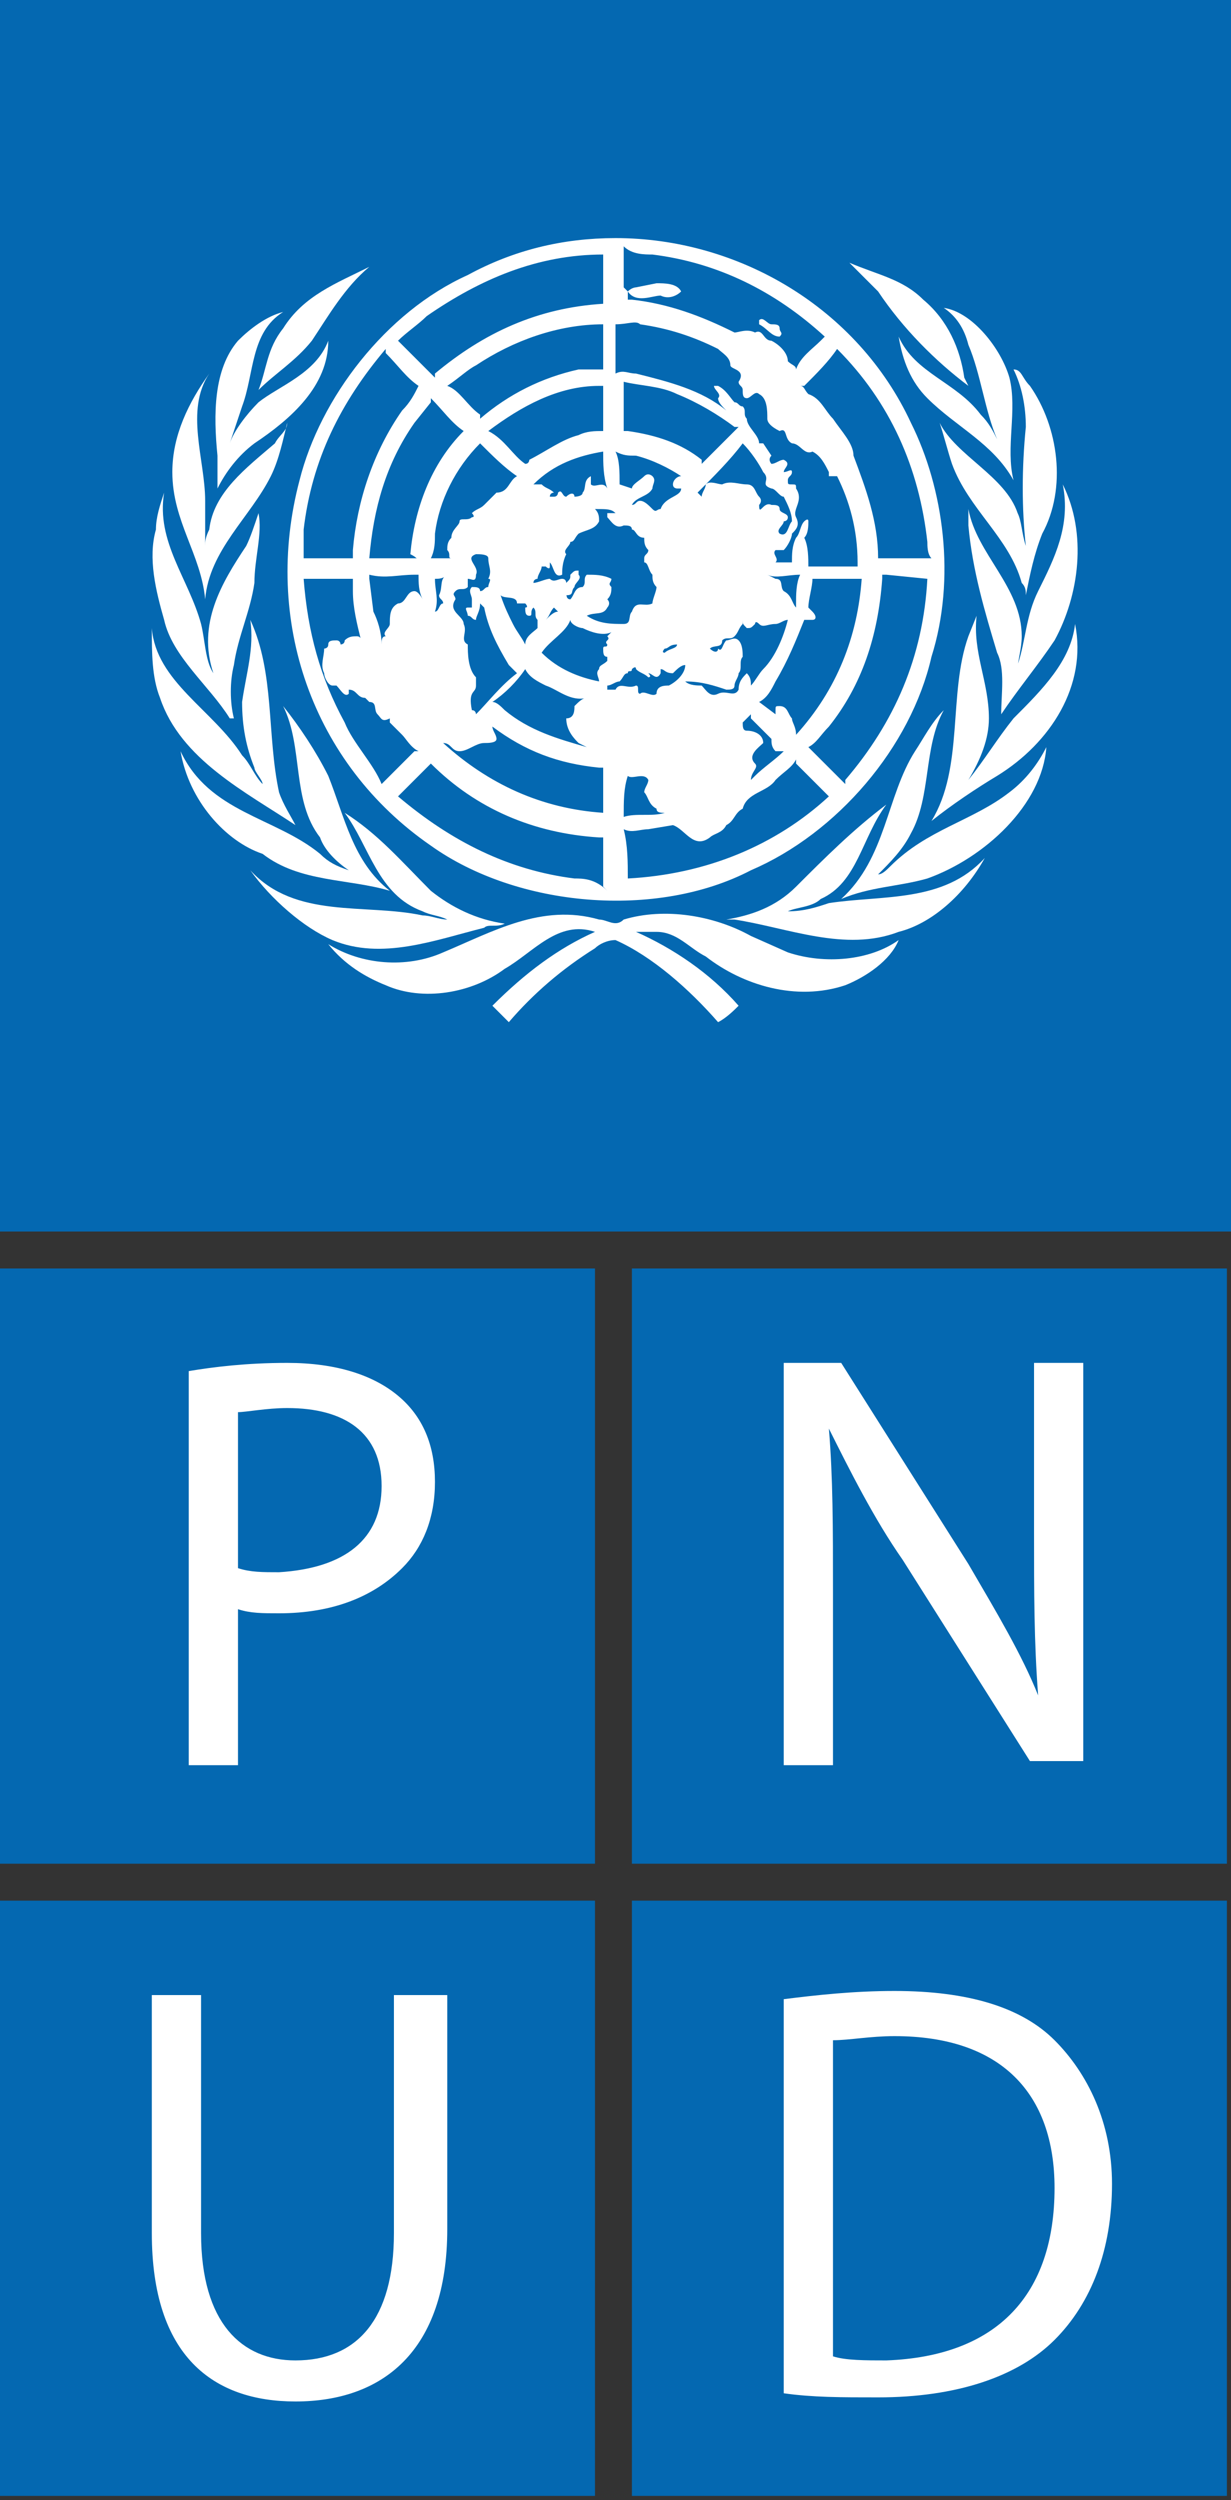
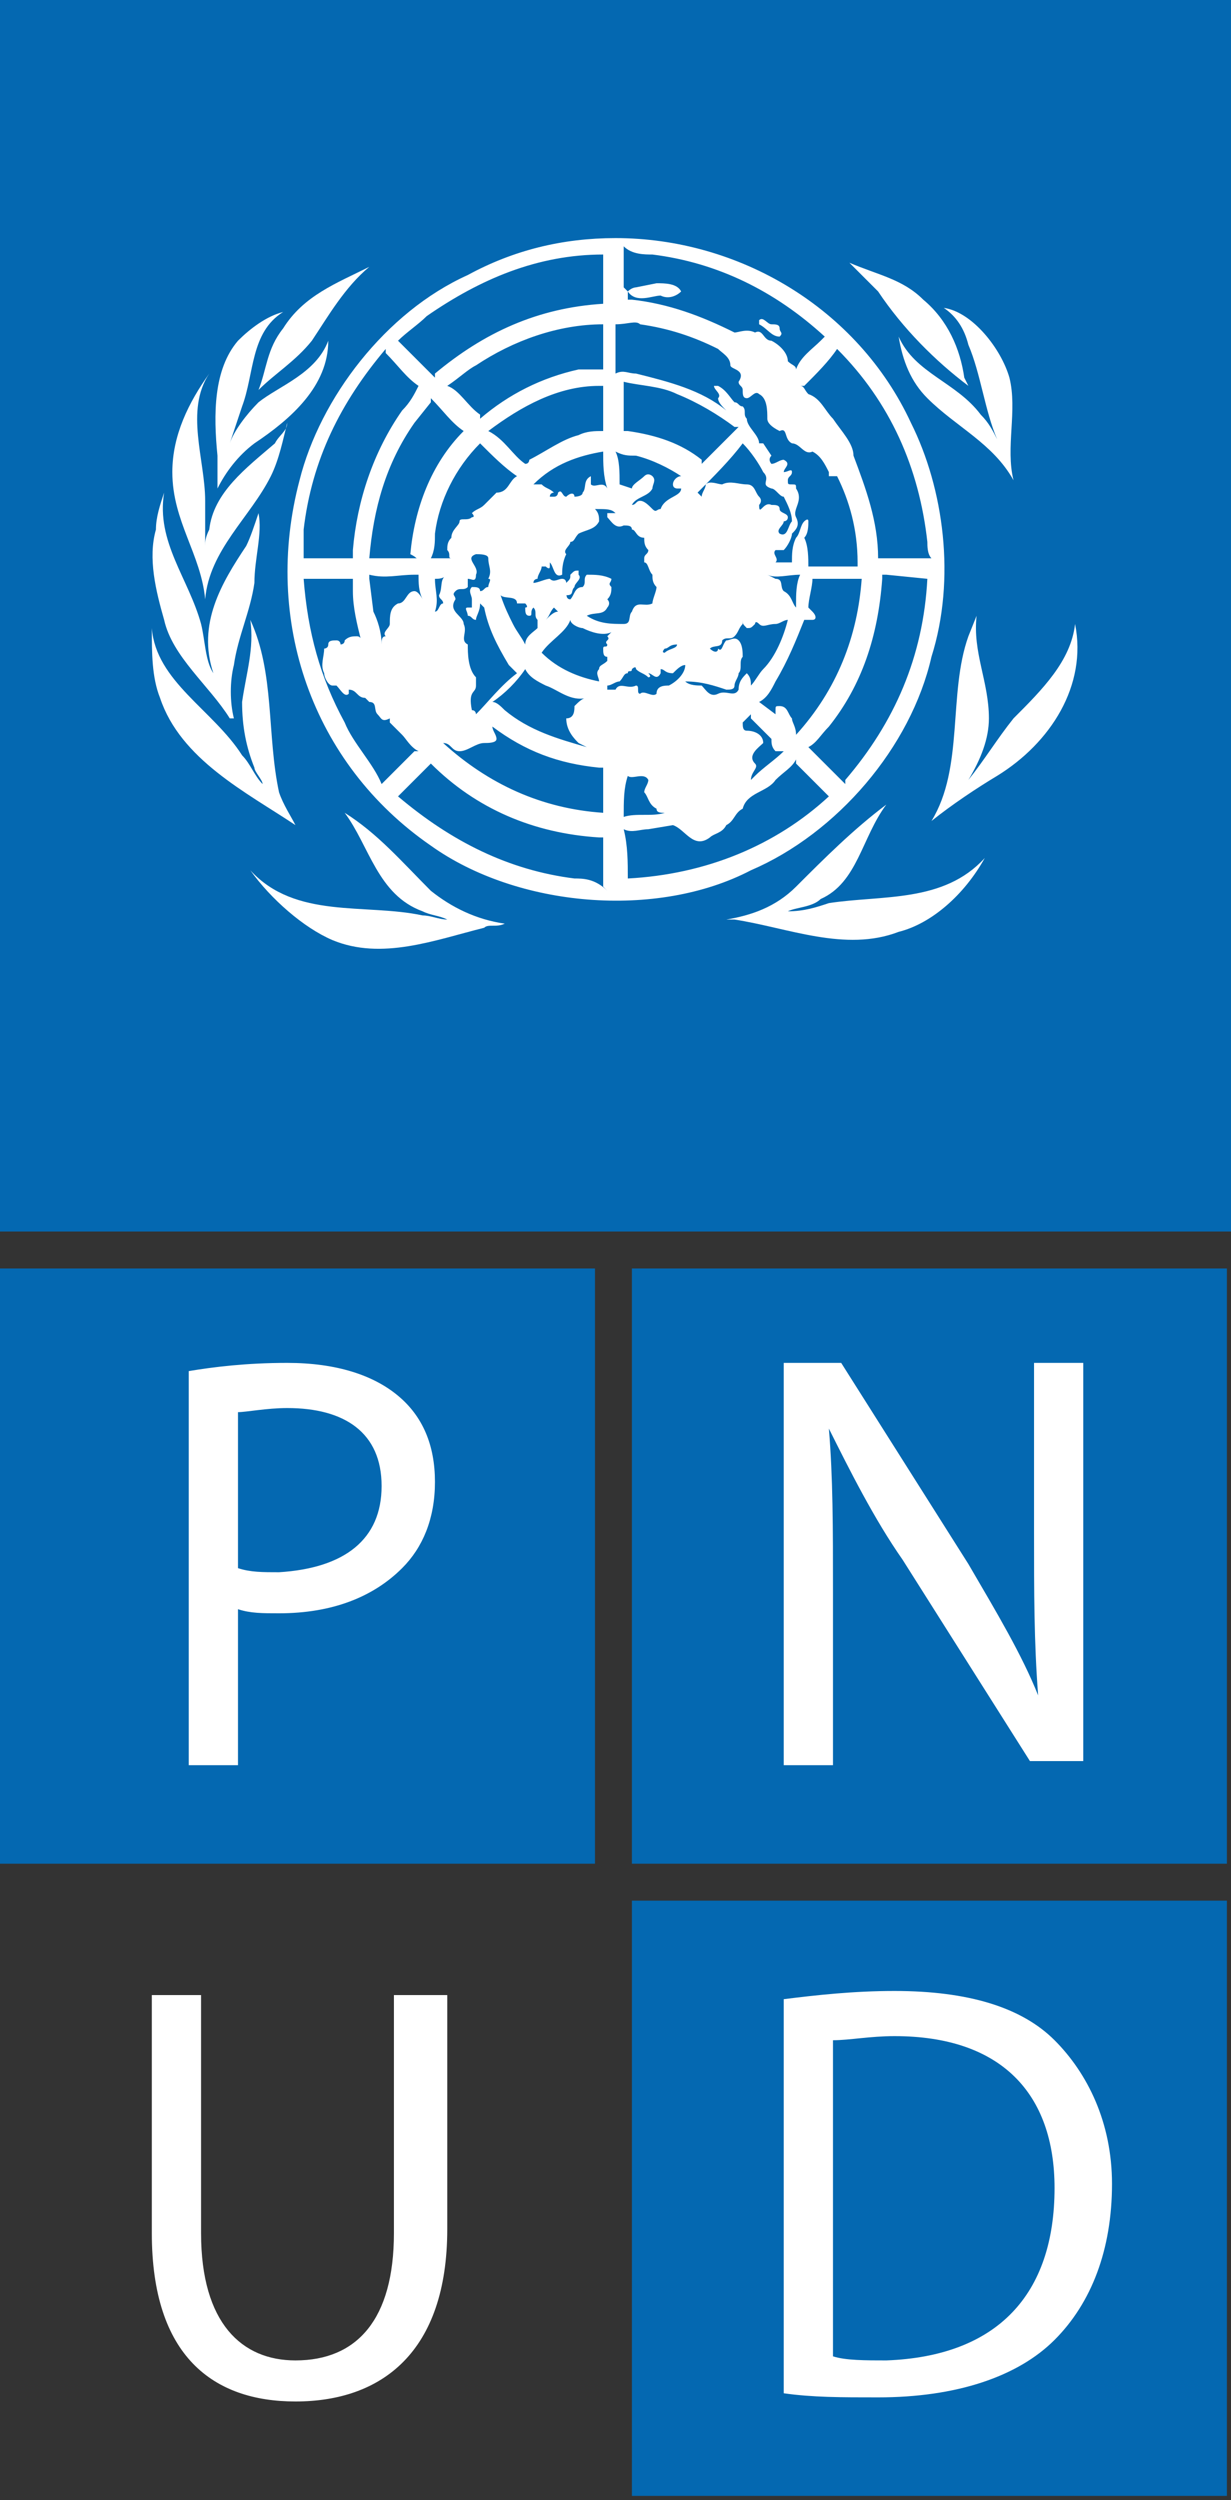
<svg xmlns="http://www.w3.org/2000/svg" id="Layer_1" viewBox="0 0 30 60.9">
  <rect x="0" y="0" width="30" height="60.9" fill="#333333" stroke="none" />
  <style>.st0{fill:#0468b1}.st1{fill:#fff}</style>
  <path class="st0" d="M0 30.9h14.5v14.5H0z" />
  <path class="st1" d="M10.6 36.1c0 .9-.3 1.6-.8 2.1-.7.7-1.7 1.1-3 1.1-.4 0-.7 0-1-.1V43H4.6v-9.6c.6-.1 1.4-.2 2.4-.2 1.2 0 2.1.3 2.7.8.6.5.9 1.2.9 2.1m-1.3.1c0-1.3-.9-1.9-2.3-1.9-.5 0-1 .1-1.2.1v3.8c.3.1.6.1 1 .1 1.6-.1 2.5-.8 2.5-2.1" />
  <path class="st0" d="M15.4 30.9h14.5v14.5H15.4z" />
  <path class="st1" d="M20.3 43v-4.2c0-1.6 0-2.8-.1-4 .5 1 1.1 2.2 1.8 3.2l3.1 4.9h1.3v-9.7h-1.2v4.1c0 1.5 0 2.7.1 4-.4-1-1-2-1.7-3.2l-3.1-4.9h-1.4V43h1.2z" />
-   <path class="st0" d="M0 46.3h14.5v14.5H0z" />
  <path class="st1" d="M3.7 48.7v5.7c0 3 1.5 4.1 3.5 4.1 2.1 0 3.7-1.2 3.7-4.2v-5.7H9.6v5.8c0 2.1-.9 3.1-2.4 3.1-1.3 0-2.3-.9-2.3-3.1v-5.8H3.7z" />
  <path class="st0" d="M15.4 46.3h14.5v14.5H15.4z" />
  <path class="st1" d="M27.1 53.2c0 1.6-.5 2.9-1.4 3.8-.9.9-2.4 1.4-4.3 1.4-.9 0-1.6 0-2.3-.1v-9.6c.8-.1 1.7-.2 2.7-.2 1.8 0 3.1.4 3.9 1.2.8.8 1.4 2 1.4 3.5m-1.4.1c0-2.3-1.3-3.7-3.9-3.7-.6 0-1.1.1-1.5.1v7.7c.3.1.8.1 1.3.1 2.7-.1 4.1-1.6 4.1-4.2" />
  <path class="st0" d="M0 0h30v30H0z" />
-   <path class="st1" d="M22.6 21.4c-.7.2-1.4.2-2.1.5 1.1-1 1.1-2.5 1.8-3.6.2-.3.4-.7.7-1-.5.9-.3 2.1-.8 3-.2.4-.5.7-.8 1 .1 0 .2-.1.3-.2.9-.9 2-1.1 2.9-1.8.4-.3.7-.7.9-1.1-.1 1.4-1.5 2.7-2.9 3.2m3.1-5.8c-.4.6-.9 1.2-1.3 1.8 0-.5.1-1.1-.1-1.5-.3-1-.6-2-.7-3.1v-.4c.2 1.1 1.3 1.9 1.3 3.1 0 .3-.1.6-.1.8v-.1c.2-.6.2-1.2.5-1.8.4-.8.8-1.6.6-2.6.6 1.2.4 2.7-.2 3.8" />
-   <path class="st1" d="M25.1 9.4c.7 1 .9 2.5.3 3.6-.2.5-.3 1-.4 1.5 0-.1 0-.2-.1-.3-.3-1.1-1.3-1.8-1.7-2.9-.1-.3-.2-.7-.3-1 .4.8 1.6 1.3 1.9 2.2.1.2.1.5.2.8-.1-.9-.1-1.9 0-2.9 0-.5-.1-1-.3-1.4.2 0 .2.2.4.4" />
  <path class="st1" d="M24.6 9.2c.2.8-.1 1.7.1 2.5-.5-.9-1.4-1.3-2.1-2-.4-.4-.6-.9-.7-1.5.4.9 1.4 1.1 2 1.9.2.2.3.4.4.6-.3-.7-.4-1.6-.7-2.3-.1-.4-.3-.7-.6-.9.7.1 1.4 1 1.6 1.7" />
  <path class="st1" d="M22.5 7.3c.6.5.9 1.2 1 1.9l.1.2c-.8-.6-1.6-1.4-2.2-2.3l-.7-.7c.7.3 1.3.4 1.8.9M9 6.5c-.6.5-1 1.2-1.4 1.8-.4.5-.9.8-1.3 1.2.2-.5.2-1 .6-1.5.5-.8 1.3-1.1 2.1-1.5" />
  <path class="st1" d="M5.8 8.3c.3-.3.7-.6 1.1-.7-.8.5-.7 1.5-1 2.3l-.3.9c.1-.3.4-.7.7-1 .5-.4 1.4-.7 1.7-1.5 0 1.1-.9 1.9-1.8 2.5-.4.3-.7.7-.9 1.1v-.8c-.1-1-.1-2.1.5-2.8" />
  <path class="st1" d="M4.2 11.5c0-.9.4-1.7.9-2.4-.6.9-.1 2.1-.1 3.1v1.1c0-.1 0-.2.1-.4.1-.9.9-1.5 1.6-2.1.1-.2.3-.3.3-.5-.1.4-.2.9-.4 1.3-.5 1-1.5 1.8-1.6 3-.1-1.1-.8-1.9-.8-3.1" />
  <path class="st1" d="M3.8 12.9c0-.3.1-.6.2-.9-.2 1.2.6 2.1.9 3.2.1.4.1.9.3 1.2-.4-1.2.2-2.2.8-3.1.1-.2.2-.5.3-.8.1.5-.1 1.1-.1 1.7-.1.7-.4 1.3-.5 2-.1.4-.1.9 0 1.3h-.1c-.5-.8-1.4-1.5-1.6-2.4-.2-.7-.4-1.5-.2-2.2" />
  <path class="st1" d="M3.7 15.3c.1 1.3 1.5 2 2.2 3.1.2.2.3.5.5.7 0-.1-.2-.3-.2-.4-.2-.5-.3-1-.3-1.6.1-.7.3-1.3.2-2 .6 1.3.4 2.8.7 4.2.1.3.3.6.4.8-1.2-.8-2.8-1.6-3.3-3.1-.2-.5-.2-1.1-.2-1.7" />
-   <path class="st1" d="M4.4 18.3c.7 1.5 2.3 1.6 3.4 2.5.2.2.4.3.7.4-.3-.2-.6-.5-.7-.8-.7-.9-.4-2.2-.9-3.2.4.5.8 1.1 1.1 1.7.4 1 .6 2.1 1.5 2.8-1-.3-2.2-.2-3.1-.9-.9-.3-1.8-1.3-2-2.5" />
  <path class="st1" d="M6.1 21.2c1.1 1.2 2.8.8 4.2 1.1.2 0 .4.1.6.1-.2-.1-.4-.1-.6-.2-1.1-.4-1.3-1.6-1.9-2.4.8.5 1.4 1.2 2.1 1.9.5.4 1.1.7 1.8.8-.2.1-.4 0-.5.1-1.2.3-2.5.8-3.7.3-.7-.3-1.5-1-2-1.7" />
-   <path class="st1" d="M20.6 24c-1.2.4-2.5 0-3.4-.7-.4-.2-.7-.6-1.2-.6h-.5c.9.4 1.8 1 2.5 1.8-.1.1-.3.3-.5.4-.7-.8-1.6-1.6-2.5-2-.2 0-.4.1-.5.2-.8.5-1.5 1.1-2.1 1.8l-.4-.4c.8-.8 1.6-1.4 2.5-1.8-.9-.3-1.5.5-2.2.9-.8.6-2 .8-2.9.4-.5-.2-1-.5-1.4-1 .8.5 1.9.6 2.8.2 1.2-.5 2.4-1.2 3.8-.8.2 0 .4.2.6 0 1-.3 2.2-.1 3.1.4l.9.4c.9.3 2 .2 2.7-.3-.2.5-.8.9-1.3 1.1" />
  <path class="st1" d="M21.9 22.7c-1.3.5-2.7-.1-4-.3h-.2c.6-.1 1.2-.3 1.7-.8.7-.7 1.4-1.4 2.2-2-.6.8-.7 1.9-1.6 2.3-.2.2-.6.2-.8.3.4 0 .7-.1 1-.2 1.3-.2 2.8 0 3.8-1.1-.5.9-1.3 1.6-2.1 1.8m2.4-3.8c-.5.3-1.1.7-1.6 1.1.8-1.3.4-3.1.9-4.5l.2-.5c-.1.9.3 1.6.3 2.5 0 .5-.2 1-.5 1.5.4-.5.7-1 1.1-1.5.7-.7 1.4-1.4 1.5-2.3.3 1.5-.6 2.9-1.9 3.7m-2.1-8.6C20.9 7.5 18 5.8 15 5.8c-1.3 0-2.5.3-3.6.9-2 .9-3.6 3-4.1 5-.9 3.4.3 6.9 3.2 8.9 2.1 1.5 5.5 1.8 7.8.6 2.1-.9 3.9-3 4.4-5.2.6-1.9.3-4.1-.5-5.7m.4 2.9c0 .1 0 .3.1.4h-1.3c0-.9-.3-1.7-.6-2.5 0-.3-.3-.6-.5-.9-.2-.2-.3-.5-.6-.6-.1-.1-.1-.2-.2-.2h.1c.3-.3.6-.6.8-.9 1.3 1.3 2 2.9 2.2 4.7m-3.3 4.3c-.1-.1-.1-.3-.3-.3-.1 0-.1 0-.1.1v.1l-.4-.3c.2-.1.3-.3.4-.5.3-.5.5-1 .7-1.5h.2c.1 0 .1-.1 0-.2l-.1-.1c0-.2.1-.5.1-.7H21c-.1 1.4-.6 2.7-1.6 3.8 0-.2-.1-.3-.1-.4m-.9 1.1c-.2-.2.1-.4.2-.5 0-.2-.2-.3-.4-.3-.1 0-.1-.1-.1-.2l.2-.2v.1l.5.5c0 .1 0 .2.1.3h.2c-.2.2-.5.4-.7.6l-.1.1c0-.2.2-.3.1-.4m-2.3-6.2c-.1 0-.1.1-.2 0s-.2-.2-.3-.2c-.1 0-.1.1-.2.1.1-.2.4-.2.5-.4 0-.1.1-.2 0-.3 0 0-.1-.1-.2 0s-.3.2-.3.3l-.3-.1c0-.3 0-.6-.1-.8.2.1.3.1.5.1.4.1.8.3 1.1.5-.1 0-.2.1-.2.2s.1.1.1.1h.1c0 .2-.4.2-.5.5m.4 3.3c0 .1-.2.1-.3.2-.1 0 0-.1 0-.1.1 0 .1-.1.3-.1m2.3-3.8c.1 0 .2.2.3.2.1.2.2.4.2.6-.1.1-.1.4-.3.3-.1-.1.1-.2.1-.3 0 0 .1 0 .1-.1s-.2-.1-.2-.2-.1-.1-.2-.1c-.2-.1-.3.3-.3 0 0 0 .1-.1 0-.2s-.1-.3-.3-.3c-.2 0-.4-.1-.6 0-.1 0-.3-.1-.4 0 0 .1-.1.2-.1.3L17 12c.4-.4.8-.8 1.1-1.2.2.2.4.5.5.7.2.2-.1.3.2.4m.7 2.1c-.1.2-.1.5-.1.7v.1c-.1-.1-.1-.3-.3-.4-.1-.1 0-.3-.2-.3l-.2-.1c.2.1.5 0 .8 0m-1.7-3.4l-.7.7v-.1c-.5-.4-1.1-.6-1.8-.7h-.1V9.3c.4.1.9.1 1.3.3.5.2 1 .5 1.4.8h.1l-.2.2zm-1.1 6c.4 0 .7.1 1 .2.1 0 .2 0 .2-.1s.1-.2.1-.3c.1-.1 0-.3.1-.4 0-.1 0-.3-.1-.4-.1-.1-.2 0-.3 0-.1.1-.1.3-.2.2 0 .1-.1.1-.2 0 .1-.1.3 0 .3-.2.1-.1.2 0 .3-.1.1-.1.1-.2.2-.3v-.1c0 .1 0 .1.1.2.1 0 .1 0 .2-.1 0 0 0-.1.1 0s.2 0 .4 0c.1 0 .2-.1.3-.1-.1.4-.3.9-.6 1.2-.1.1-.2.3-.3.4 0-.1 0-.2-.1-.3-.1.1-.2.2-.2.4-.1.2-.3 0-.5.1s-.3-.1-.4-.2c-.1 0-.3 0-.4-.1-.1 0 0 0 0 0m-.8-10.4c1.6.2 3 .9 4.2 2l-.1.1c-.2.2-.5.4-.6.7 0-.1-.1-.1-.2-.2 0-.2-.2-.4-.4-.5-.2 0-.2-.3-.4-.2-.2-.1-.4 0-.5 0-.8-.4-1.6-.7-2.5-.8h-.1v-.2l-.1-.1V6c.2.2.5.2.7.2m-.3 1.7c.7.1 1.3.3 1.9.6.1.1.3.2.3.4 0 .1.4.1.2.4 0 .1.1.1.1.2s0 .2.1.2.2-.2.3-.1c.2.1.2.4.2.6 0 .1.1.2.3.3.2-.1.1.2.3.3.2 0 .3.3.5.2.2.1.3.3.4.5v.1h.2c.3.6.5 1.3.5 2.1v.1h-1.2c0-.2 0-.5-.1-.7.1-.1.1-.3.1-.4 0-.1-.1 0-.1 0-.1.1-.1.3-.2.4-.1.2-.1.4-.1.6h-.4c.1-.1-.1-.2 0-.3h.2c.1-.1.2-.3.2-.4.1-.1.2-.2.1-.4s.2-.4 0-.7c0-.1 0-.1-.1-.1s-.1 0-.1-.1.1-.1.1-.2-.1 0-.2 0c0-.1.2-.2 0-.3-.1 0-.2.1-.3.1 0 0-.1-.1 0-.2l-.2-.3h-.1c0-.2-.3-.4-.3-.6-.1-.1 0-.2-.1-.3-.1 0-.1-.1-.2-.1-.1-.1-.2-.3-.4-.4h-.1c0 .1.2.2.1.3 0 .1.1.2.2.3-.6-.5-1.4-.7-2.2-.9-.2 0-.3-.1-.5 0V7.9c.3 0 .5-.1.6 0m-.6 4.6h-.2v.1c.1.1.2.3.4.2.1 0 .2 0 .2.1.1 0 .1.2.3.2 0 .1 0 .2.1.3 0 .1-.1.1-.1.2v.1c.1 0 .1.2.2.3 0 .1 0 .2.1.3 0 .1-.1.3-.1.4-.2.1-.4-.1-.5.2-.1.1 0 .3-.2.3-.3 0-.6 0-.9-.2.2-.1.4 0 .5-.2 0 0 .1-.1 0-.2.1-.1.1-.2.1-.3-.1-.1 0-.1 0-.2-.2-.1-.4-.1-.6-.1-.1.1 0 .2-.1.3-.2 0-.2.2-.3.3-.1 0-.1-.1-.1-.2v.1c.2 0 .1-.1.2-.2 0-.1.2-.2.1-.3v-.1c-.1 0-.1 0-.2.1 0 .1 0 .1-.1.2 0 0 0-.1-.1-.1s-.2.1-.3 0c-.1 0-.3.1-.4.1 0-.1.1-.1.1-.1 0-.1.1-.2.1-.3h.1s.1.1.1 0v-.1c.1.1.1.4.3.3 0-.1 0-.3.1-.5-.1-.1.1-.2.1-.3.1 0 .1-.1.2-.2.2-.1.4-.1.5-.3 0-.1 0-.2-.1-.3.3 0 .4 0 .5.1m-.2 7.4l-.1-.1c-1.5-.1-2.8-.7-3.9-1.7.2 0 .2.2.4.2s.4-.2.6-.2c.1 0 .3 0 .3-.1s-.1-.2-.1-.3c.8.6 1.6.9 2.6 1h.1v1.1l.1.1zm-4.2-5.8c.1 0 .2 0 .3-.1-.2.1-.1.3-.2.5 0 .1.1.1.1.2-.1 0-.1.2-.2.2.1-.3 0-.5 0-.8m-1.2 1.4c-.1 0-.1.1-.1.2 0-.3-.1-.6-.2-.8l-.1-.8V14c.4.1.7 0 1.1 0h.1c0 .2 0 .4.1.6 0 0-.1-.2-.2-.2-.2 0-.2.3-.4.3-.2.1-.2.3-.2.5 0 .1-.2.2-.1.3m.8-1.9H9c.1-1.2.4-2.3 1.1-3.3l.4-.5v-.1c.3.3.5.6.8.8-.8.8-1.2 1.9-1.3 3 .2.1.1.1.2.1M14.7 9h-.6c-.9.2-1.7.6-2.4 1.2v-.1c-.3-.2-.5-.6-.8-.7.3-.2.5-.4.7-.5.9-.6 2-1 3.1-1V9m-1.8 6s.1.1 0 0c.1 0 0-.1.1-.2.1.1 0 .2.1.3v.2c-.1.1-.3.2-.3.4-.1-.2-.2-.3-.3-.5-.1-.2-.2-.4-.3-.7.1.1.4 0 .4.2h.2s.1.1 0 .1c0 .1 0 .2.1.2m1.2 3.1l.2.1c-.7-.2-1.4-.4-2-.9-.1-.1-.2-.2-.3-.2.3-.2.6-.5.8-.8.1.2.3.3.5.4.3.1.6.4 1 .3-.1 0-.2.1-.3.2 0 .1 0 .3-.2.3 0 .3.2.5.3.6m-2.5-1.4v-.2c-.2-.2-.2-.6-.2-.8-.2-.1 0-.3-.1-.5 0-.2-.4-.3-.2-.6 0-.1-.1-.1 0-.2s.2 0 .3-.1v-.2c.1 0 .2.1.2-.1.1-.2-.3-.4 0-.5.1 0 .3 0 .3.1 0 .2.1.3 0 .5.1 0 0 .1 0 .2-.1 0-.1.1-.2.1 0-.1-.1-.1-.2-.1-.1.1 0 .2 0 .3v.2h-.1c-.1 0 0 .1 0 .2.1 0 .1.1.2.1 0-.1.1-.2.1-.4l.1.1c.1.5.3.9.6 1.4l.2.2c-.4.3-.7.7-1 1 0 0 0-.1-.1-.1-.1-.5.1-.4.1-.6m.5-4.7l-.3.3c-.1.1-.2.1-.3.2 0 0 .1.1 0 .1-.1.1-.3 0-.3.1s-.2.2-.2.4c-.1.1-.1.2-.1.3.1.1 0 .2.1.2h-.5c.1-.2.1-.4.1-.6.1-.8.5-1.6 1.1-2.2.3.3.6.6.9.8-.2.1-.2.4-.5.4m2.5 4.3c-.1.1 0 .2 0 .3-.5-.1-1-.3-1.4-.7.2-.3.6-.5.7-.8 0 .1.2.2.3.2.2.1.5.2.7.1l-.1.1c.1.1-.1.1 0 .2 0 .1-.1 0-.1.1s0 .2.1.2v.1c-.1.1-.2.1-.2.2m-1.3-1.2c.1-.1.1-.2.2-.3l.1.1c-.1 0-.2.1-.3.2zm1.1-3.3v-.2c-.2.1-.1.3-.2.4 0 .1-.2.1-.2.1 0-.1-.1-.1-.2 0-.1 0-.1-.2-.2-.1 0 0 0 .1-.1.1h-.1c0-.1.1-.1.1-.1-.1-.1-.2-.1-.3-.2H13c.5-.5 1.1-.7 1.7-.8 0 .3 0 .6.1.9-.1-.2-.3 0-.4-.1m.3-1.3c-.2 0-.4 0-.6.1-.4.1-.8.4-1.2.6 0 0 0 .1-.1.1-.3-.2-.5-.6-.9-.8.8-.6 1.7-1.1 2.7-1.1h.1v1.1m-4.3-2.8c1.3-.9 2.7-1.5 4.3-1.5v1.2c-1.6.1-2.9.7-4.1 1.7v.1l-.9-.9c.2-.2.5-.4.7-.6m-3 5.2c.2-1.7.9-3.1 2-4.4v.1c.3.3.5.6.8.8-.1.2-.2.4-.4.6-.7 1-1.1 2.2-1.2 3.4v.2H7.4v-.7m1 4.7c-.6-1.1-.9-2.2-1-3.5h1.2v.3c0 .4.1.8.2 1.2l.1.1c-.1-.1-.1-.2-.2-.2s-.2 0-.3.1c0 .1-.1.1-.1.1s0-.1-.1-.1-.2 0-.2.1-.1.1-.1.1c0 .2-.1.4 0 .6 0 .1.1.3.2.3h.1c.1.1.2.3.3.2v-.1c.2 0 .2.2.4.2l.1.1c.2 0 .1.2.2.3.1.1.1.2.3.1v-.1.2l.3.3c.1.1.2.3.4.4h-.1l-.8.8c-.2-.5-.7-1-.9-1.5m5.6 3.8c-1.6-.2-3-.9-4.3-2l.8-.8c1.1 1.1 2.5 1.7 4.1 1.8h.1v1.2l.1.1c-.3-.3-.6-.3-.8-.3m1-4.6h-.2v-.1c.1 0 .2-.1.3-.1.1-.1.1-.2.2-.2 0-.1.1 0 .1-.1 0 0 .1-.1.1 0 .1.1.2.1.3.2 0 0 .1 0 0-.1.1 0 .2.2.3 0v-.1c.1 0 .1.1.3.1.1-.1.2-.2.3-.2 0 .2-.2.4-.4.5-.1 0-.3 0-.3.2-.1.1-.3-.1-.4 0-.1 0 0-.2-.1-.2-.2.1-.4-.1-.5.1m.3 2.1c.1.1.4-.1.5.1 0 .1-.1.2-.1.3.1.1.1.3.3.4 0 .1.1.1.2.1-.3.1-.7 0-1 .1 0-.4 0-.7.1-1l-.1-.1.1.1m0 2.5c0-.4 0-.8-.1-1.2.2.1.4 0 .6 0l.6-.1c.3.1.5.6.9.3.1-.1.3-.1.4-.3.2-.1.2-.3.4-.4.1-.4.6-.4.8-.7.2-.2.4-.3.5-.5v.1l.8.8c-1.3 1.2-3 1.9-4.9 2m7.3-7.3c-.1 1.9-.8 3.5-2 4.9v.1l-.9-.9c.2-.1.3-.3.5-.5.8-1 1.2-2.2 1.3-3.6V14h.1l1 .1z" />
  <path class="st1" d="M18.5 7.8v.1c.2.1.3.3.5.3.1-.1 0-.1 0-.2s-.1-.1-.2-.1-.2-.2-.3-.1m-3.2-.7c.2.3.6.1.8.1.2.1.4 0 .5-.1-.1-.2-.4-.2-.6-.2l-.5.1s-.1 0-.2.1" />
</svg>